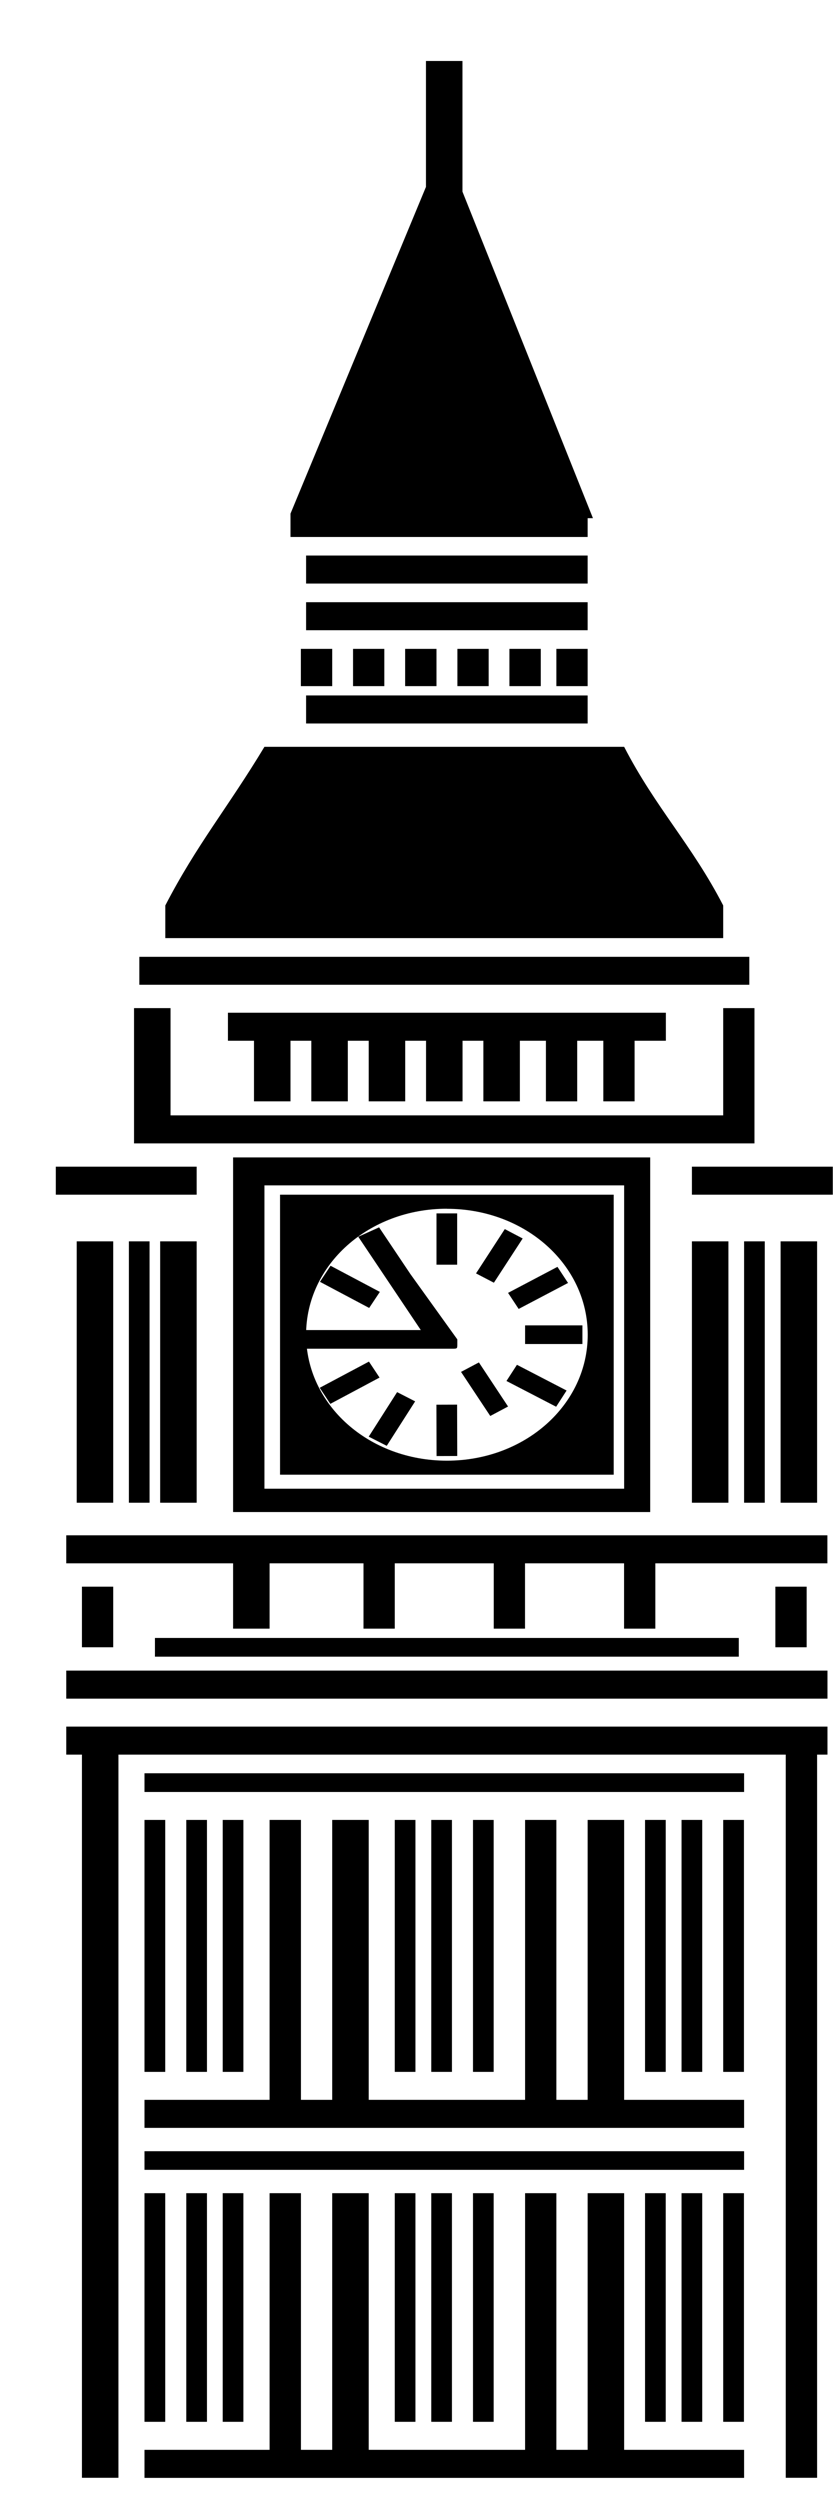
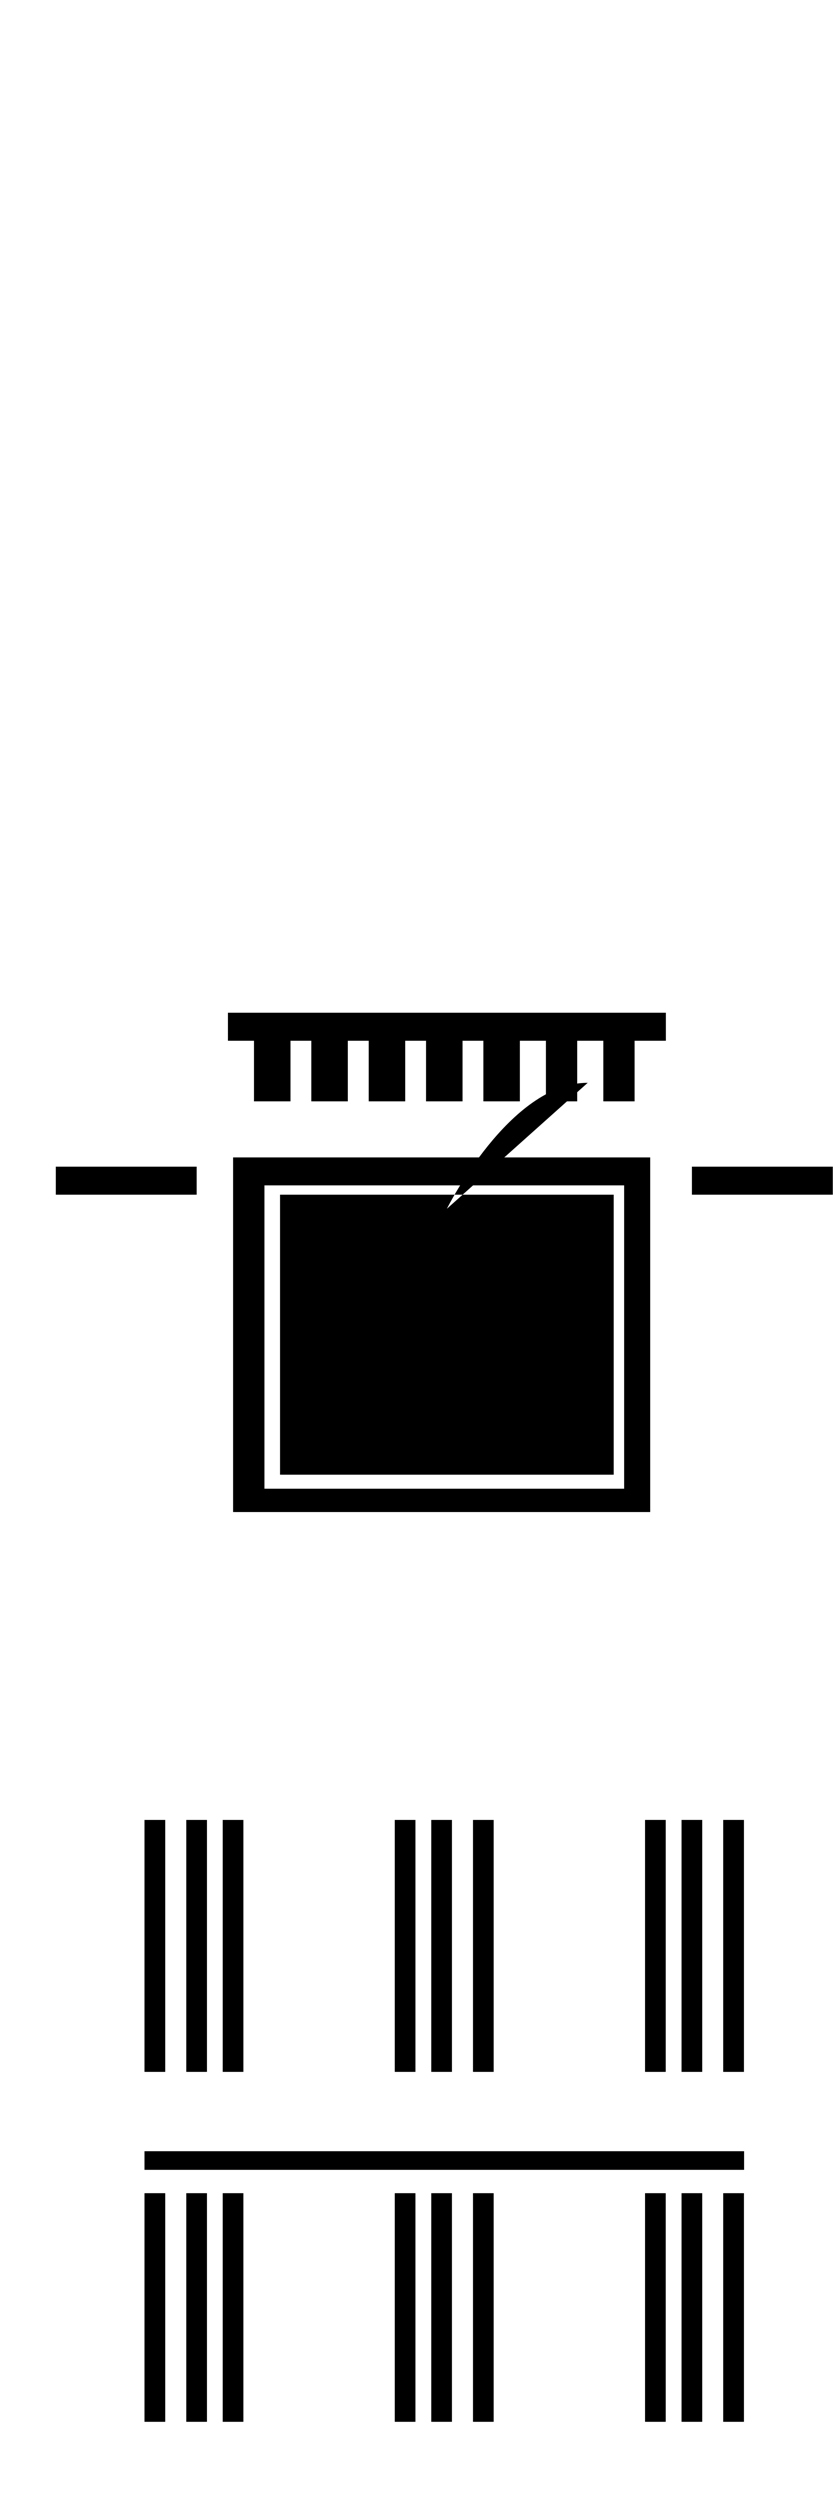
<svg xmlns="http://www.w3.org/2000/svg" width="11" height="33" fill="none">
-   <path d="M9.826 23.407H1.908v.247h7.918v-.247ZM8.242 28.95H7.76v3.388h-.413V28.95h-.413v3.388H4.869V28.95h-.482v3.388h-.413V28.95H3.56v3.388H1.908v.37h7.918v-.37H8.242V28.95Z" fill="#000" />
  <path d="M2.182 28.95h-.274v3.018h.274V28.95Zm.55 0H2.46v3.018h.273V28.95Zm.482 0h-.273v3.018h.273V28.95Zm2.272 0h-.273v3.018h.273V28.95Zm.482 0h-.273v3.018h.273V28.95Zm.551 0h-.273v3.018h.273V28.95Zm2.272 0h-.273v3.018h.273V28.95Zm.482 0H9v3.018h.273V28.95Zm.551 0H9.55v3.018h.274V28.95Zm-7.642-4.927h-.274v3.326h.274v-3.326Zm.55 0H2.46v3.326h.273v-3.326Zm.482 0h-.273v3.326h.273v-3.326Zm2.272 0h-.273v3.326h.273v-3.326Zm.482 0h-.273v3.326h.273v-3.326Zm.551 0h-.273v3.326h.273v-3.326Z" fill="#000" />
-   <path d="M1.908 28.088h7.918v-.37H8.242v-3.695H7.76v3.695h-.413v-3.695h-.413v3.695H4.869v-3.695h-.482v3.695h-.413v-3.695H3.56v3.695H1.908v.37Z" fill="#000" />
  <path d="M8.791 24.023h-.273v3.326h.273v-3.326Zm.482 0H9v3.326h.273v-3.326Zm.551 0H9.55v3.326h.274v-3.326Zm.002 4.373H1.908v.246h7.918v-.246Z" fill="#000" />
-   <path d="M.875 23.161h.207v9.546h.482v-9.546h8.812v9.546h.414v-9.546h.137v-.37H.875v.37Zm10.052-1.109H.875v.37h10.052v-.37Zm-1.17-.431H2.046v.247h7.71v-.247Zm-8.262-.677h-.413v.8h.413v-.8Zm9.157 0h-.413v.8h.413v-.8Zm-9.777-.308h2.203v.862h.482v-.862H4.8v.862h.413v-.862H6.52v.862h.413v-.862h1.308v.862h.413v-.862h2.272v-.37H.875v.37Zm9.225-4.25h-.274v3.45h.273v-3.45Zm.69 0h-.482v3.45h.482v-3.45Zm-1.17 0h-.483v3.45h.482v-3.45Zm-7.645 0h-.273v3.45h.273v-3.45Zm.622 0h-.482v3.45h.482v-3.45Zm-1.102 0h-.482v3.45h.482v-3.45ZM7.83 6.84 6.107 2.53V.805h-.482v1.662L3.836 6.78v.308H7.76V6.84h.07Zm-.07.493H4.042v.37H7.76v-.37Zm0 .616H4.042v.37H7.76v-.37Zm-3.373.616h-.414v.492h.414v-.492Zm.688 0h-.413v.492h.413v-.492Zm.689 0H5.35v.492h.414v-.492Zm.688 0H6.04v.492h.413v-.492Zm.688 0h-.413v.492h.414v-.492Zm.62 0h-.413v.492h.413v-.492Zm0 .985v-.37H4.042v.37H7.76Zm2.134 3.08H1.84v.369h8.055v-.37Zm-.344-.678c-.413-.8-.895-1.293-1.308-2.094h-4.75c-.482.8-.895 1.293-1.309 2.094v.431H9.55v-.431Zm-7.298 3.141h7.711v-1.786H9.55v1.416H2.252v-1.416H1.77v1.786h.482Z" fill="#000" />
  <path d="M8.38 14.539v-.801h.413v-.37H3.01v.37h.344v.8h.482v-.8h.275v.8h.482v-.8h.276v.8h.482v-.8h.275v.8h.482v-.8h.275v.8h.482v-.8h.344v.8h.413v-.8h.345v.8h.413Zm2.616.861H9.137v.37h1.86v-.37Zm-8.399 0H.737v.37h1.86v-.37Zm3.44.617h-.273v.677h.273v-.677Zm.629.207-.38.585.236.123.38-.584-.236-.124Zm.696.498-.653.344.14.212.652-.343-.14-.213Zm-.536 1.294-.138.213.656.34.138-.214-.656-.34Zm-.502-.032-.236.125.386.582.235-.125-.385-.582Zm-.288.557-.273.001.002.678.273-.001-.002-.678Zm-.792-.165-.375.588.238.121.375-.587-.238-.122Zm-.372-.403-.65.346.14.212.65-.347-.14-.211Zm-.507-1.265-.14.212.65.345.141-.212-.651-.345Zm3.326.787h-.757v.246h.757v-.246Z" fill="#000" />
-   <path d="M5.832 17.803h.138c.069 0 .069 0 .069-.062v-.061l-.62-.863-.413-.616-.275.124.413.616.413.616H3.973v.246h1.859Z" fill="#000" />
-   <path d="M3.698 19.466h4.406V15.77H3.698v3.696Zm2.203-3.51c1.033 0 1.86.738 1.86 1.662 0 .924-.827 1.663-1.86 1.663-1.032 0-1.859-.739-1.859-1.663s.827-1.663 1.86-1.663Z" fill="#000" />
+   <path d="M3.698 19.466h4.406V15.77H3.698v3.696Zm2.203-3.51s.827-1.663 1.86-1.663Z" fill="#000" />
  <path d="M3.078 19.959h5.508v-4.681H3.078v4.68Zm.414-4.312h4.75v4.004h-4.75v-4.004Z" fill="#000" />
</svg>